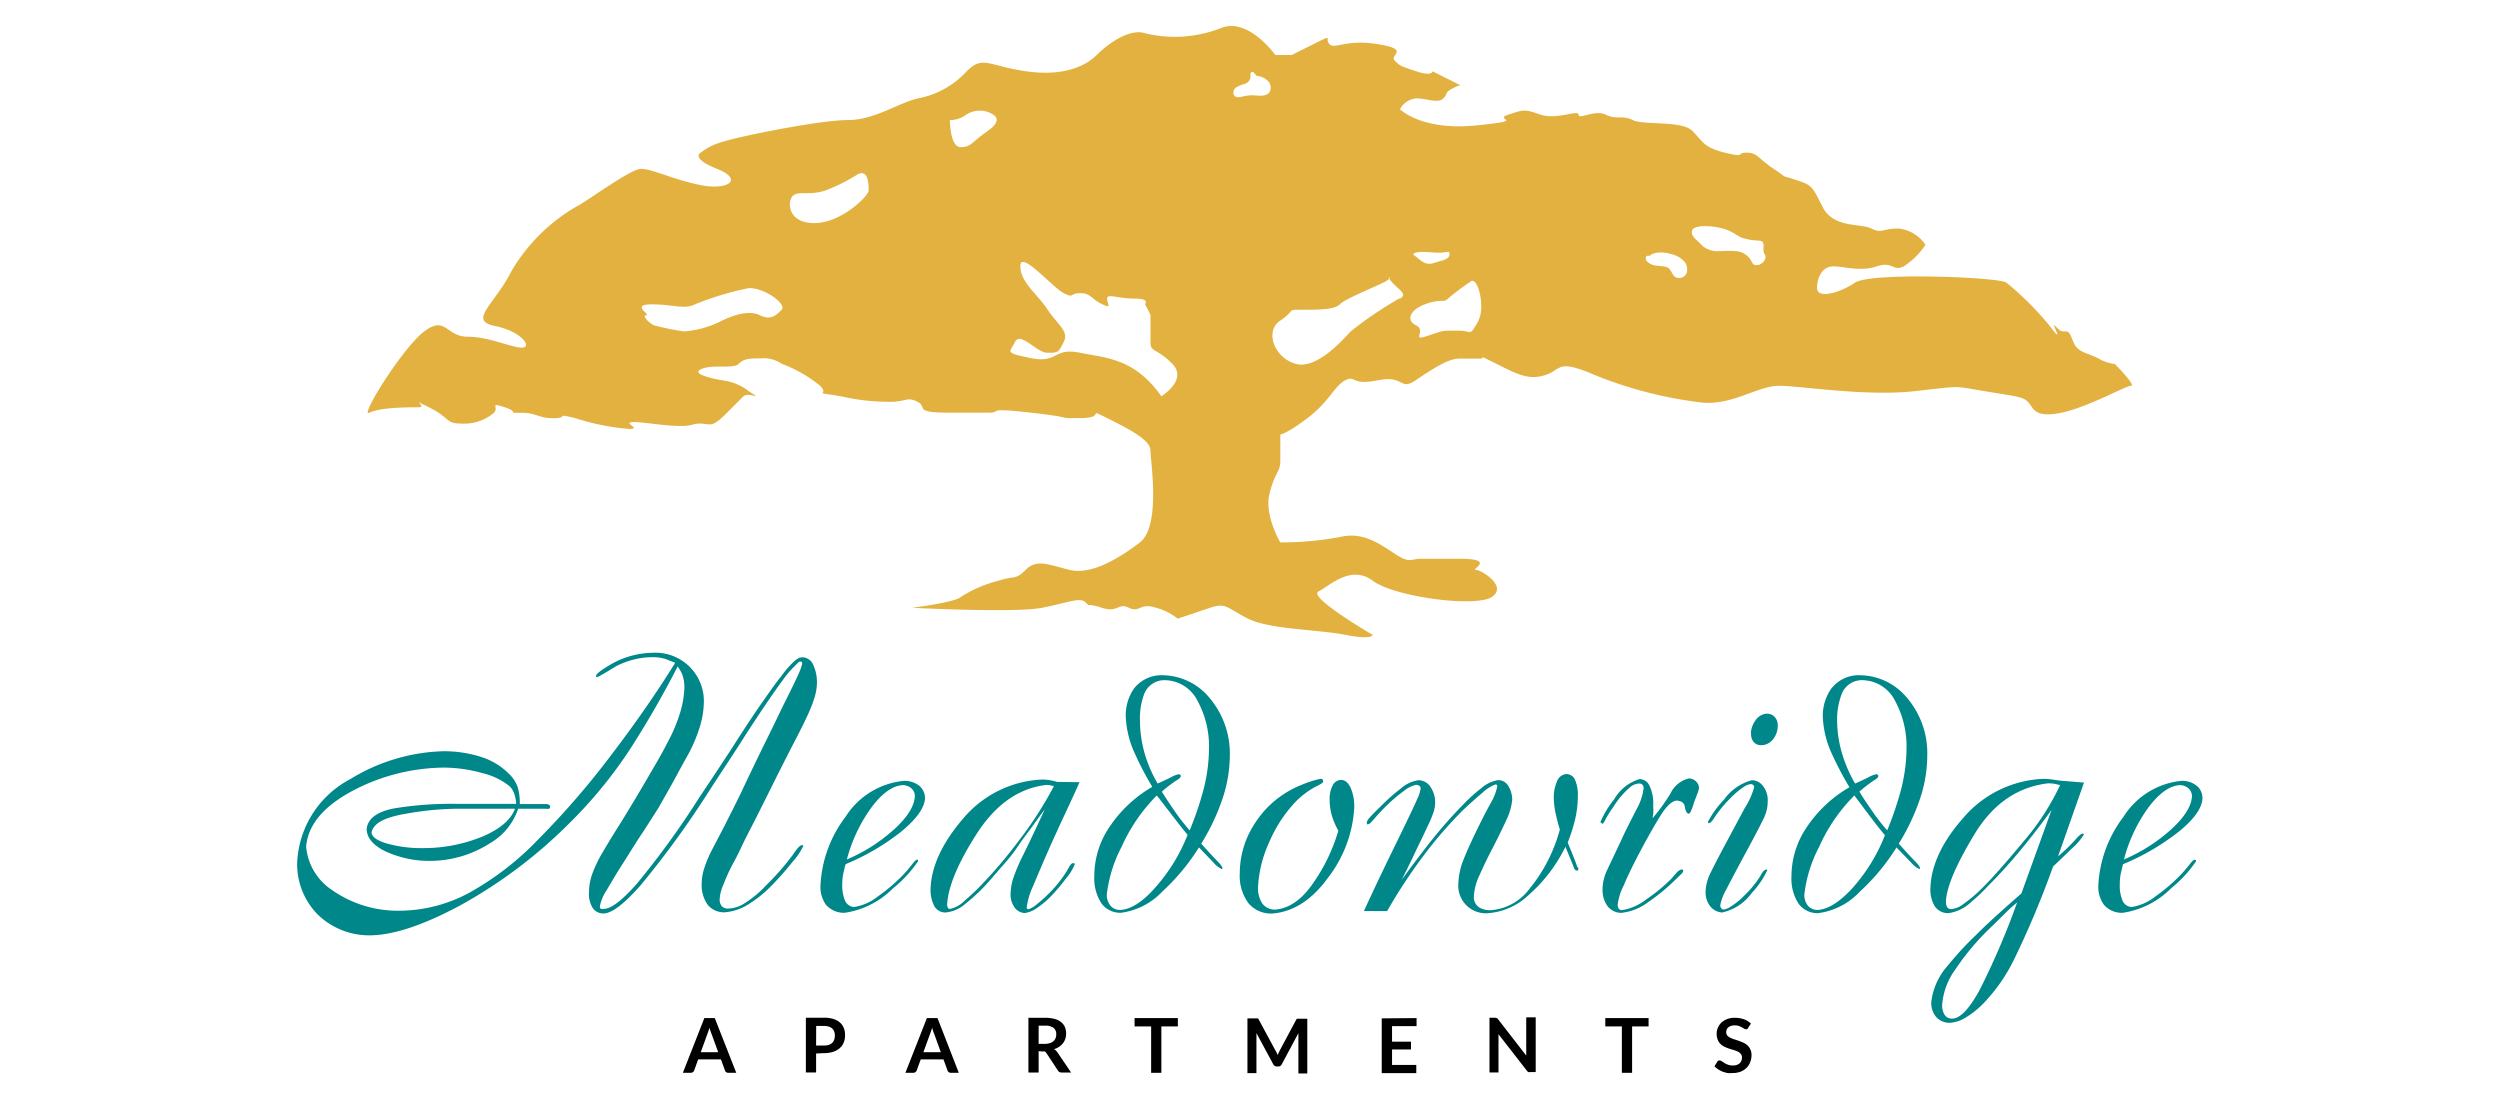
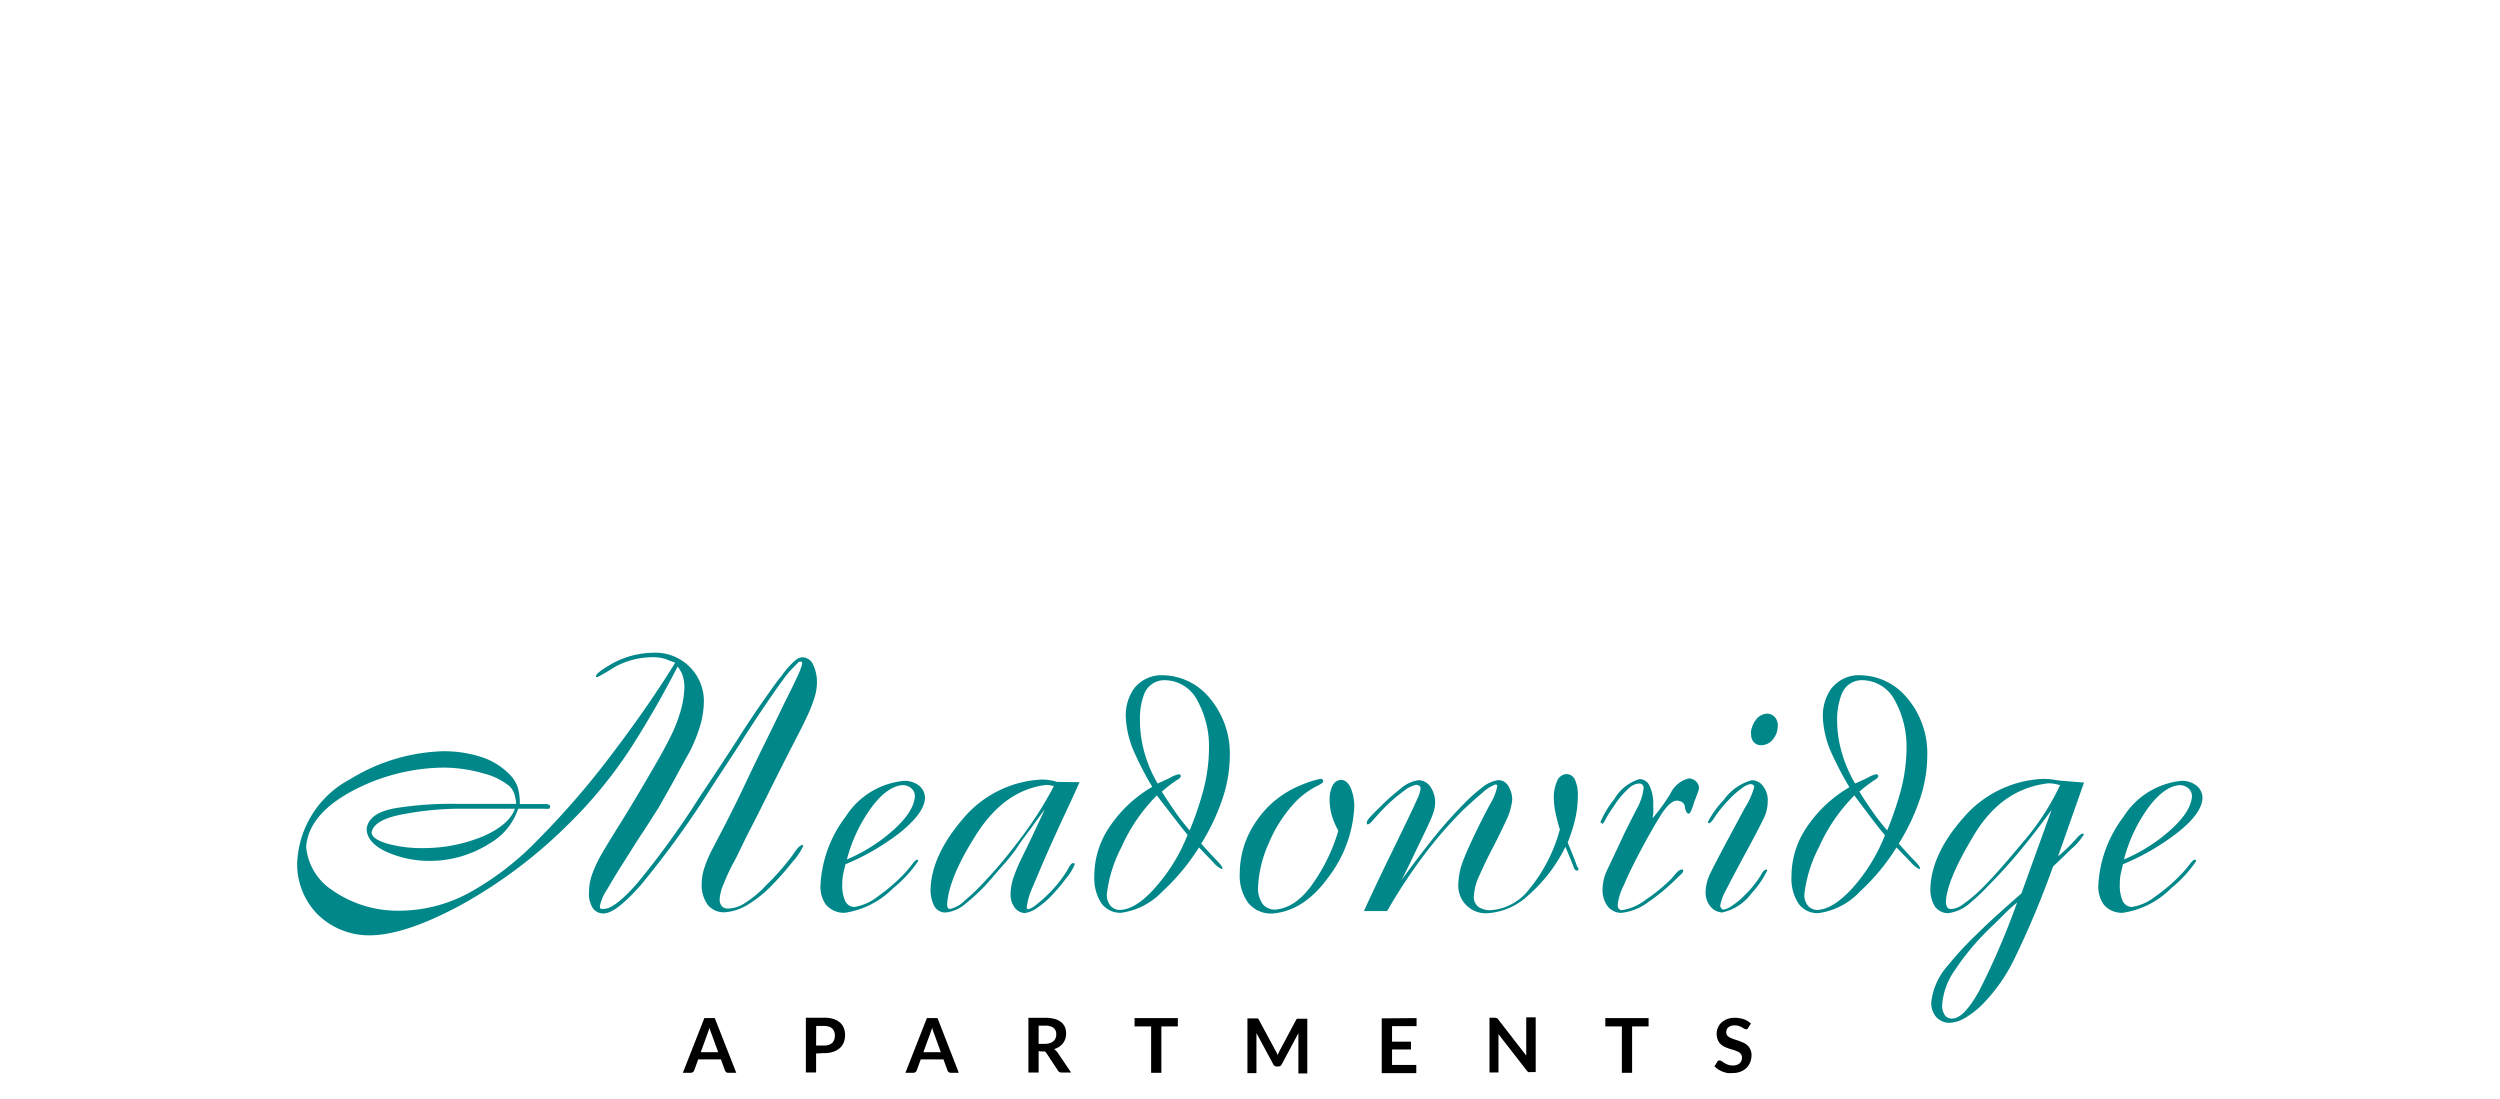
<svg xmlns="http://www.w3.org/2000/svg" id="Layer_1" data-name="Layer 1" viewBox="0 0 264 116.1">
  <defs>
    <style>.cls-1{fill:#008789;}.cls-2{fill:#e3b13f;}</style>
  </defs>
  <path class="cls-1" d="M69,68.93a5.11,5.11,0,0,1,5.32,5.43,9.38,9.38,0,0,1-.45,2.49,16,16,0,0,1-1.11,2.66Q72,80.86,71.23,82.3c-.55,1-1.09,1.93-1.64,2.92q-.63,1-1.65,2.58c-.68,1-1.37,2.14-2.08,3.25s-1.3,2.1-1.79,2.94a4.82,4.82,0,0,0-.72,1.68c0,.16,0,.27.13.3a.66.66,0,0,0,.32,0c.7,0,1.86-.84,3.46-2.66a89.22,89.22,0,0,0,6.62-9.15c1.59-2.37,2.93-4.4,4-6.07s2-3.06,2.77-4.15S82,72,82.51,71.4A10,10,0,0,1,83.69,70a3.17,3.17,0,0,1,.57-.46,1.08,1.08,0,0,1,.52-.13,1.28,1.28,0,0,1,1.11.83,4.3,4.3,0,0,1,.38,1.85A5.49,5.49,0,0,1,86,73.7a14.56,14.56,0,0,1-.74,1.88q-.52,1.13-1.53,3.06c-.67,1.29-1.53,3-2.57,5.09-.74,1.49-1.42,2.85-2.06,4.08S78,90.12,77.48,91.06s-.84,1.73-1.1,2.38A4.42,4.42,0,0,0,76,94.92a1.07,1.07,0,0,0,.23.78.83.83,0,0,0,.64.24,3.22,3.22,0,0,0,1.62-.47,11.18,11.18,0,0,0,2.43-2,26.53,26.53,0,0,0,2.81-3.21c.44-.67.75-1,.92-1a.25.25,0,0,1,.16,0,.13.13,0,0,1,0,.11,6.72,6.72,0,0,1-1.11,1.63,30.39,30.39,0,0,1-2.39,2.69,12.39,12.39,0,0,1-2.13,1.71,5.49,5.49,0,0,1-2.67.94,2.22,2.22,0,0,1-1.76-.77,3.58,3.58,0,0,1-.65-2.3,5.2,5.2,0,0,1,.28-1.61,12.37,12.37,0,0,1,.85-2l1.34-2.57c.5-1,1.07-2.11,1.69-3.39q1.33-2.83,2.49-5.18t2-4.11c.59-1.17,1.06-2.12,1.4-2.86a7.51,7.51,0,0,0,.54-1.37.39.39,0,0,0,0-.24c0-.06-.09-.08-.19-.08a.38.38,0,0,0-.25.14l-.44.45a9.74,9.74,0,0,0-1.14,1.36c-.51.68-1.14,1.59-1.9,2.71s-1.63,2.44-2.62,4-2.1,3.19-3.31,5.08a98,98,0,0,1-7.17,9.86c-1.76,2-3.07,3-3.95,3a1.35,1.35,0,0,1-1.11-.55,2.76,2.76,0,0,1-.41-1.7,5.79,5.79,0,0,1,.33-1.89,13.44,13.44,0,0,1,1-2.13c.46-.78,1-1.69,1.65-2.72s1.38-2.23,2.19-3.59c.71-1.19,1.35-2.3,1.95-3.33s1.11-2,1.56-2.9a16.37,16.37,0,0,0,1-2.59,10.35,10.35,0,0,0,.39-2.41,3.89,3.89,0,0,0-.26-1.52,4.6,4.6,0,0,0-.45-.75,101.13,101.13,0,0,1-5.05,8.77,47.89,47.89,0,0,1-6.38,7.78,51.24,51.24,0,0,1-11.46,8.64q-5.82,3.14-9.52,3.2a7.78,7.78,0,0,1-5.63-2.23,7.57,7.57,0,0,1-2.14-5.38A10.48,10.48,0,0,1,37,82.27a19.75,19.75,0,0,1,9.82-2.94,12.78,12.78,0,0,1,3.91.58,7.16,7.16,0,0,1,2.94,1.73,3.66,3.66,0,0,1,1,1.49,5.87,5.87,0,0,1,.22,1.78h2.8A.73.73,0,0,1,58,85a.19.19,0,0,1,.09.19.21.21,0,0,1-.11.21,1.41,1.41,0,0,1-.44,0H54.72a6.66,6.66,0,0,1-3,3.66,11.75,11.75,0,0,1-6.38,1.85,11.08,11.08,0,0,1-4.62-1c-1.31-.63-2-1.43-2-2.4.15-1.15,1.23-1.89,3.24-2.2a37.47,37.47,0,0,1,6.37-.42h6.18a4.44,4.44,0,0,0-.18-1,2.18,2.18,0,0,0-.5-.85,7.15,7.15,0,0,0-2.82-1.38,15.19,15.19,0,0,0-4.24-.6,21,21,0,0,0-9.76,2.57q-4.41,2.44-4.68,5.77A6.11,6.11,0,0,0,35.08,94a12.05,12.05,0,0,0,7.1,2.17,15.54,15.54,0,0,0,7.38-1.9,30.62,30.62,0,0,0,7.25-5.6,87.35,87.35,0,0,0,7.88-9.13q3.8-5,6.61-9.55l-1-.39a4.27,4.27,0,0,0-1.32-.2,8.35,8.35,0,0,0-4,1c-1,.62-1.66,1-1.88,1.09a.21.21,0,0,1-.14,0,.22.22,0,0,1,0-.16c.06-.23.67-.68,1.84-1.34A9.26,9.26,0,0,1,69,68.93ZM44.67,89.56A16.45,16.45,0,0,0,51,88.32q2.76-1.2,3.38-2.92H48.58a32.48,32.48,0,0,0-5.83.55c-2.15.37-3.32,1-3.51,1.94,0,.47.57.87,1.6,1.18A13.41,13.41,0,0,0,44.67,89.56Z" />
  <path class="cls-1" d="M95.46,82.46A2.48,2.48,0,0,1,97.1,83a1.71,1.71,0,0,1,.58,1.34c-.09,1.07-1,2.25-2.61,3.56a24.72,24.72,0,0,1-5.78,3.36c-.09.33-.17.67-.24,1a6.15,6.15,0,0,0-.11,1.18A4.22,4.22,0,0,0,89.19,95a1.13,1.13,0,0,0,1,.78,5.32,5.32,0,0,0,2.5-1.11,19,19,0,0,0,2.52-2.12,12.65,12.65,0,0,0,1.09-1.25c.24-.32.41-.48.5-.5a.33.33,0,0,1,.15,0s0,.07,0,.14a13.11,13.11,0,0,1-2.64,2.86,9.06,9.06,0,0,1-5.09,2.59,2.51,2.51,0,0,1-2-.85,3.25,3.25,0,0,1-.58-2,13,13,0,0,1,2.66-7.3A8.2,8.2,0,0,1,95.46,82.46Zm-.13.45c-1.07.06-2.18.85-3.3,2.35a16.41,16.41,0,0,0-2.6,5.5,17.8,17.8,0,0,0,5-3.19c1.39-1.27,2.12-2.43,2.18-3.48a1.09,1.09,0,0,0-.4-.87A1.41,1.41,0,0,0,95.33,82.91Z" />
  <path class="cls-1" d="M114,82.6c-.38.85-.87,1.93-1.48,3.23s-1.23,2.65-1.85,4.06-1.14,2.63-1.58,3.69a7.34,7.34,0,0,0-.65,2.12.5.5,0,0,0,0,.23.21.21,0,0,0,.19.08,2.68,2.68,0,0,0,.88-.54,12.29,12.29,0,0,0,1.19-1.06,12.8,12.8,0,0,0,2-2.5q.39-.76.57-.75a.24.24,0,0,1,.15,0,.11.11,0,0,1,.07.12,5.4,5.4,0,0,1-.9,1.46,20,20,0,0,1-1.77,2.07,9.34,9.34,0,0,1-1.3,1.06,2.87,2.87,0,0,1-1.32.55,1.44,1.44,0,0,1-1-.51,2.32,2.32,0,0,1-.48-1.57,5.61,5.61,0,0,1,.33-1.74,18.85,18.85,0,0,1,.9-2.12c.38-.76.77-1.57,1.17-2.42s.81-1.72,1.21-2.59c-.45.59-.9,1.22-1.36,1.86s-1,1.31-1.45,2-1,1.37-1.62,2.06-1.18,1.39-1.82,2.08a20.51,20.51,0,0,1-2.17,2,3.66,3.66,0,0,1-2.08.89,1.32,1.32,0,0,1-1.22-.78,3.72,3.72,0,0,1-.34-1.73c.08-2.37,1.23-4.83,3.42-7.39a11.55,11.55,0,0,1,8.33-4.14,4.91,4.91,0,0,1,.86.07,7.09,7.09,0,0,1,.76.18ZM111.3,83a1,1,0,0,1-.31-.06,2.17,2.17,0,0,0-.51-.05q-4.35.51-7.34,5.16c-2,3.11-3,5.58-3.12,7.41a1,1,0,0,0,.06.39.26.26,0,0,0,.25.13,3.14,3.14,0,0,0,1.54-.87c.62-.53,1.12-1,1.51-1.4a48.42,48.42,0,0,0,4.18-4.9A39.29,39.29,0,0,0,111.3,83Z" />
  <path class="cls-1" d="M122.91,71.31a6.5,6.5,0,0,1,4.75,2.31,9.09,9.09,0,0,1,2.21,6.13,14.49,14.49,0,0,1-.78,4.61,22.68,22.68,0,0,1-2.24,4.73c.76.85,1.33,1.46,1.69,1.83s.54.62.54.73a.31.31,0,0,1,0,.11.13.13,0,0,1-.09,0,2.69,2.69,0,0,1-.86-.69l-1.52-1.58a22.79,22.79,0,0,1-3.86,4.65,7.36,7.36,0,0,1-4.37,2.25,2.46,2.46,0,0,1-2.07-1,4.84,4.84,0,0,1-.75-2.89,9.22,9.22,0,0,1,1.24-4.6,13.64,13.64,0,0,1,4.88-4.81,33.1,33.1,0,0,1-1.8-3.43,10.32,10.32,0,0,1-1-4,5,5,0,0,1,.84-2.91A3.68,3.68,0,0,1,122.91,71.31ZM122.16,84a18.18,18.18,0,0,0-3.73,5.45,14.28,14.28,0,0,0-1.55,5,1.79,1.79,0,0,0,.41,1.22,1.3,1.3,0,0,0,1,.42Q120,96,122,93.72a18.64,18.64,0,0,0,3.41-5.56c-.55-.66-1.07-1.33-1.58-2Zm.08-1.26c.48-.2.93-.42,1.36-.63a2.82,2.82,0,0,1,.87-.35.2.2,0,0,1,.16.06.17.17,0,0,1,.06.14c0,.12-.14.27-.46.45a13.7,13.7,0,0,0-1.54,1.19c.38.6.81,1.27,1.32,2a22,22,0,0,0,1.62,2.09,34.43,34.43,0,0,0,1.43-4.19,17.65,17.65,0,0,0,.61-4.51,10,10,0,0,0-1.22-5,3.92,3.92,0,0,0-3.36-2.16,2.29,2.29,0,0,0-2.27,1.47,7.37,7.37,0,0,0-.44,2.78,12.83,12.83,0,0,0,.54,3.63A14,14,0,0,0,122.24,82.73Z" />
  <path class="cls-1" d="M139.46,82.24q.16,0,.21.09a.36.36,0,0,1,.06.2c0,.12-.28.3-.81.55a8.94,8.94,0,0,0-2.1,1.58A14.52,14.52,0,0,0,134,89a12.75,12.75,0,0,0-1.15,4.67,2.91,2.91,0,0,0,.47,1.77,1.64,1.64,0,0,0,1.38.61c1.51-.14,2.86-1.12,4.07-2.94a18.83,18.83,0,0,0,2.56-5.39,7.78,7.78,0,0,1-.7-1.65,6,6,0,0,1-.22-1.59,3.05,3.05,0,0,1,.32-1.53,1,1,0,0,1,.89-.59q.6,0,1,.81a5,5,0,0,1,.39,2.09,13.31,13.31,0,0,1-2.72,7.36q-2.58,3.59-5.94,3.85a3.12,3.12,0,0,1-2.52-1.1,4.87,4.87,0,0,1-.91-3.15,9.62,9.62,0,0,1,.92-4.08A11.08,11.08,0,0,1,134,85.11a10.56,10.56,0,0,1,3.5-2.25A10.7,10.7,0,0,1,139.46,82.24Z" />
  <path class="cls-1" d="M149.81,82.39a1.53,1.53,0,0,1,1.25.71,2.85,2.85,0,0,1,.49,1.63,3.17,3.17,0,0,1-.16,1,11,11,0,0,1-.55,1.35c-.26.56-.62,1.31-1.07,2.24s-1,2.13-1.76,3.6q1.88-2.58,3.46-4.55a48,48,0,0,1,3.24-3.61,15.92,15.92,0,0,1,1.73-1.54,3.5,3.5,0,0,1,1.78-.84,1.25,1.25,0,0,1,1.1.69,2.77,2.77,0,0,1,.37,1.4,6.4,6.4,0,0,1-.64,2.17q-.62,1.35-1.41,2.88c-.53,1-1,2-1.4,2.89a5.9,5.9,0,0,0-.6,2.25,1.27,1.27,0,0,0,.53,1.14,2.2,2.2,0,0,0,1.31.31,5.58,5.58,0,0,0,4-2.21,16.69,16.69,0,0,0,3.24-6.31c-.14-.42-.27-.93-.41-1.54a8.51,8.51,0,0,1-.23-1.76,4.29,4.29,0,0,1,.33-1.76,1.16,1.16,0,0,1,1-.79,1,1,0,0,1,.92.63,3.9,3.9,0,0,1,.29,1.68,11,11,0,0,1-.33,2.65,18.32,18.32,0,0,1-.74,2.27l.55,1.35c.21.53.37.94.45,1.22a.36.36,0,0,1,.11.1.27.27,0,0,1,0,.15.37.37,0,0,1,0,.14s-.06,0-.13,0a.28.28,0,0,1-.24-.14,1.15,1.15,0,0,1-.16-.37l-.82-2a16.21,16.21,0,0,1-3.85,5.06,7,7,0,0,1-4.27,1.95A2.91,2.91,0,0,1,154,93.32a7.49,7.49,0,0,1,.6-2.67c.4-1,.87-2,1.4-3.09s1-2,1.43-2.77a5.63,5.63,0,0,0,.66-1.66.42.42,0,0,0,0-.22.2.2,0,0,0-.17-.07,4,4,0,0,0-1.39.89c-.67.56-1.32,1.15-2,1.78a44.89,44.89,0,0,0-3.64,4.11,55.71,55.71,0,0,0-4.41,6.59h-2.45c1-2.19,1.9-4.07,2.66-5.63s1.39-2.85,1.88-3.87.86-1.8,1.1-2.36a3.82,3.82,0,0,0,.35-1.07.32.32,0,0,0-.15-.3.57.57,0,0,0-.34-.1,3.06,3.06,0,0,0-1.25.62,17.2,17.2,0,0,0-2.12,1.83c-.62.64-1,1.09-1.22,1.34s-.36.38-.49.37a.16.16,0,0,1-.11,0s0-.08,0-.19.09-.28.29-.51.58-.61,1.11-1.13a21.92,21.92,0,0,1,2.18-1.94A3.59,3.59,0,0,1,149.81,82.39Z" />
  <path class="cls-1" d="M178.35,82.2a1.1,1.1,0,0,1,.8.37,1,1,0,0,1,.27.63,3,3,0,0,1-.18.62c-.11.3-.23.61-.35.91a6,6,0,0,1-.32.91c-.09.19-.18.29-.28.29s-.32-.29-.36-.69-.3-.63-.78-.69-1.12.5-1.75,1.5-1.5,2.52-2.57,4.57c-.51,1-1,2-1.37,2.89a6.14,6.14,0,0,0-.63,2,.72.72,0,0,0,.12.46.42.42,0,0,0,.35.14A5.58,5.58,0,0,0,173.81,95a18.14,18.14,0,0,0,2.67-2.19l.53-.61a1.14,1.14,0,0,1,.5-.37.36.36,0,0,1,.18,0s.06.06.06.14a.63.63,0,0,1-.24.36l-.47.45a21,21,0,0,1-3,2.49,5.73,5.73,0,0,1-2.85,1.13,1.85,1.85,0,0,1-1.47-.76,2.86,2.86,0,0,1-.49-1.71,4.86,4.86,0,0,1,.54-2.17c.38-.82,1-2.09,1.8-3.83.39-.78.81-1.62,1.26-2.49a6,6,0,0,0,.74-2.23.52.52,0,0,0-.12-.33.46.46,0,0,0-.36-.14,1.62,1.62,0,0,0-1,.43,8.77,8.77,0,0,0-1.69,2,13,13,0,0,0-.9,1.43c-.12.27-.23.4-.31.39l-.19-.18a10.39,10.39,0,0,1,1.46-2.41,4.67,4.67,0,0,1,2.67-2.13,1.18,1.18,0,0,1,1.06.71,4.41,4.41,0,0,1,.39,2.09,6.37,6.37,0,0,1,0,.89,2.61,2.61,0,0,0-.06.43,19.66,19.66,0,0,0,1.89-2.61A2.89,2.89,0,0,1,178.35,82.2Z" />
  <path class="cls-1" d="M185,82.39a1.48,1.48,0,0,1,1.09.51,2.4,2.4,0,0,1,.58,1.72,4,4,0,0,1-.48,1.91c-.34.72-1.06,2.09-2.15,4.09q-1.11,2.07-1.74,3.3a5.42,5.42,0,0,0-.64,1.67.5.5,0,0,0,.11.33.31.31,0,0,0,.22.13,1.85,1.85,0,0,0,.8-.33,7.85,7.85,0,0,0,1.5-1.24,10.68,10.68,0,0,0,1.62-2c.22-.44.42-.65.62-.65a.09.09,0,0,1,.08,0,.17.17,0,0,1,0,.1A9.09,9.09,0,0,1,185,94.28a5.25,5.25,0,0,1-3.15,2.08,1.76,1.76,0,0,1-1.21-.61,2.34,2.34,0,0,1-.53-1.57,4.82,4.82,0,0,1,.55-2.06q.56-1.14,1.65-3.18l1.93-3.6a8.09,8.09,0,0,0,1-2.21.28.28,0,0,0-.11-.24.4.4,0,0,0-.25-.09,1.61,1.61,0,0,0-.74.3,8.18,8.18,0,0,0-1.38,1.16,13.26,13.26,0,0,0-1.62,1.93c-.3.48-.52.73-.66.74a.12.12,0,0,1-.1-.05.17.17,0,0,1,0-.13,10,10,0,0,1,1.67-2.3A5.28,5.28,0,0,1,185,82.39Zm-.11-4.94a2.57,2.57,0,0,1,.49-1.38,1.58,1.58,0,0,1,1.22-.71,1.13,1.13,0,0,1,.76.3,1.3,1.3,0,0,1,.37,1,2.24,2.24,0,0,1-.51,1.42,1.55,1.55,0,0,1-1.22.61,1,1,0,0,1-.8-.32A1.25,1.25,0,0,1,184.92,77.45Z" />
  <path class="cls-1" d="M196.57,71.31a6.52,6.52,0,0,1,4.75,2.31,9,9,0,0,1,2.2,6.13,14.47,14.47,0,0,1-.77,4.61,22.68,22.68,0,0,1-2.24,4.73c.76.85,1.32,1.46,1.69,1.83s.54.62.54.73,0,.09,0,.11a.1.1,0,0,1-.09,0,2.7,2.7,0,0,1-.85-.69l-1.53-1.58a22.42,22.42,0,0,1-3.85,4.65A7.36,7.36,0,0,1,192,96.43a2.46,2.46,0,0,1-2.07-1,4.84,4.84,0,0,1-.75-2.89,9.22,9.22,0,0,1,1.24-4.6,13.64,13.64,0,0,1,4.88-4.81,35,35,0,0,1-1.81-3.43,10.3,10.3,0,0,1-1-4,5,5,0,0,1,.84-2.91A3.68,3.68,0,0,1,196.57,71.31ZM195.82,84a18.18,18.18,0,0,0-3.73,5.45,14.28,14.28,0,0,0-1.55,5,1.79,1.79,0,0,0,.4,1.22,1.34,1.34,0,0,0,1,.42c1.1-.06,2.34-.84,3.7-2.33a18.64,18.64,0,0,0,3.41-5.56c-.55-.66-1.08-1.33-1.58-2Zm.07-1.26c.49-.2.94-.42,1.37-.63a2.82,2.82,0,0,1,.87-.35.2.2,0,0,1,.16.06.17.17,0,0,1,.06.14c0,.12-.14.27-.46.45a13.7,13.7,0,0,0-1.54,1.19c.37.6.81,1.27,1.32,2a22,22,0,0,0,1.62,2.09,36.23,36.23,0,0,0,1.43-4.19,18.11,18.11,0,0,0,.61-4.51,10.09,10.09,0,0,0-1.22-5,3.92,3.92,0,0,0-3.36-2.16,2.28,2.28,0,0,0-2.27,1.47A7.37,7.37,0,0,0,194,76a12.49,12.49,0,0,0,.54,3.63A14.48,14.48,0,0,0,195.89,82.73Z" />
  <path class="cls-1" d="M220.07,82.64l-2.74,7.79a17.83,17.83,0,0,0,1.82-1.75c.36-.42.61-.63.74-.64a.26.26,0,0,1,.14,0,.17.17,0,0,1,0,.13,6.43,6.43,0,0,1-1.31,1.49c-.78.76-1.42,1.38-1.92,1.85a96.86,96.86,0,0,1-4.09,9.76,18.19,18.19,0,0,1-3.34,4.77,9.3,9.3,0,0,1-1.82,1.43,3.63,3.63,0,0,1-1.65.54,1.89,1.89,0,0,1-1.47-.65,2.33,2.33,0,0,1-.49-1.52,7,7,0,0,1,1.77-3.9,33.25,33.25,0,0,1,2.91-3.16c.78-.78,1.61-1.56,2.49-2.35s1.67-1.49,2.35-2.08l3.19-8.83c-1.06,1.47-2.15,2.89-3.26,4.23s-2.23,2.59-3.37,3.72a19.45,19.45,0,0,1-1.85,1.77,4.4,4.4,0,0,1-2.42,1.19,1.69,1.69,0,0,1-1.44-.73,3.45,3.45,0,0,1-.46-1.92q.12-3.61,3.48-7.42a11.73,11.73,0,0,1,8.36-4.11,7,7,0,0,1,1,.06l.79.12Zm-13.91,24.92c.82,0,1.77-1,2.85-2.94a80.62,80.62,0,0,0,4-9.32c-.28.22-.65.54-1.12,1s-1,1-1.69,1.66a26.26,26.26,0,0,0-3.74,4.45,7.24,7.24,0,0,0-1.37,3.74,1.86,1.86,0,0,0,.25,1A.89.89,0,0,0,206.16,107.56ZM206.05,96a2.43,2.43,0,0,0,1.28-.53,15.54,15.54,0,0,0,2.15-1.85q1.47-1.47,4.17-4.72a26.35,26.35,0,0,0,3.9-6,4.56,4.56,0,0,1-.49-.11,4,4,0,0,0-.78-.07q-4.87.57-7.79,5.4t-3,7.1a1.2,1.2,0,0,0,.11.54A.47.47,0,0,0,206.05,96Z" />
  <path class="cls-1" d="M230.32,82.46A2.45,2.45,0,0,1,232,83a1.68,1.68,0,0,1,.58,1.34c-.08,1.07-.95,2.25-2.6,3.56a24.79,24.79,0,0,1-5.79,3.36c-.08.33-.16.67-.24,1a6.18,6.18,0,0,0-.1,1.18,4,4,0,0,0,.25,1.56,1.11,1.11,0,0,0,1,.78,5.32,5.32,0,0,0,2.5-1.11,18.26,18.26,0,0,0,2.51-2.12,13,13,0,0,0,1.1-1.25c.24-.32.4-.48.5-.5a.26.26,0,0,1,.14,0s.06.07.06.14a13.11,13.11,0,0,1-2.64,2.86,9.05,9.05,0,0,1-5.1,2.59,2.48,2.48,0,0,1-2-.85,3.26,3.26,0,0,1-.59-2,13.06,13.06,0,0,1,2.67-7.3A8.19,8.19,0,0,1,230.32,82.46Zm-.13.45c-1.08.06-2.18.85-3.31,2.35a16.4,16.4,0,0,0-2.59,5.5,17.8,17.8,0,0,0,5-3.19c1.39-1.27,2.12-2.43,2.18-3.48a1.13,1.13,0,0,0-.4-.87A1.45,1.45,0,0,0,230.19,82.91Z" />
-   <path class="cls-2" d="M223.33,38.44a4.42,4.42,0,0,1-1.72-.58c-1.14-.57-1.71-.57-2.28-1.14S218.75,35,218.18,35s-.57,0-1.14-.57,1.14,2.29-.58,0a31.78,31.78,0,0,0-4.58-4.58c-.57-.57-14.3-1.14-16,0s-4,1.72-4,.57.58-2.29,1.72-2.29,2.86.58,4.58,0,1.72.58,2.86,0a8,8,0,0,0,2.29-2.28,3.93,3.93,0,0,0-2.86-1.72c-1.72,0-1.72.57-2.86,0s-4,0-5.15-2.29-1.15-2.29-2.87-2.86-.57,0-2.29-1.15-1.71-1.71-2.86-1.71,0,.57-2.29,0-2.29-1.15-3.43-2.29-5.15-.58-6.3-1.15-1.71,0-2.86-.57-2.86.57-2.86,0-2.29.57-4,0-1.71-.57-3.43,0,2.29.57-3.43,1.14-8-1.71-8-1.71a2.13,2.13,0,0,1,1.72-1.15c1.15,0,2.29.57,2.86,0s0-.57,1.15-1.14a2,2,0,0,1,.66-.24l-2.95-1.48s0,.57-1.72,0-1.72-.57-2.29-1.14,1.72-1.15-1.72-1.72-4.57.57-5.15,0,.58-1.15-1.71,0l-2.29,1.14h-1.72s-2.86-4-5.72-2.86a13.24,13.24,0,0,1-8,.57c-1.71-.57-4,1.15-5.15,2.29s-3.43,2.29-7.44,1.72-4.58-1.72-6.29,0a9.26,9.26,0,0,1-5.15,2.86c-2.29.57-4.58,2.29-7.44,2.29S78,14.4,76.24,15A6.25,6.25,0,0,0,74,16.12s-1.14.57,1.72,1.71,1.14,2.29-1.72,1.72-5.15-1.72-6.29-1.72-5.73,3.44-6.87,4a19,19,0,0,0-6.87,6.87c-1.72,3.43-4.58,5.15-1.72,5.72s4,2.29,2.87,2.29-3.44-1.15-5.73-1.15-2.29-2.28-4.58-.57S37.9,44.16,39,43.59s4-.58,5.15-.58-1.14-1.14,1.15,0,1.71,1.72,3.43,1.72a4.83,4.83,0,0,0,3.43-1.14c.58-.58-.57-1.15,1.15-.58s0,.58,1.72.58,1.71.57,3.43.57,0-.57,2.29,0a25.34,25.34,0,0,0,5.72,1.14c1.72,0-2.29-1.14,2.29-.57s4,0,5.15,0,1.15.57,2.86-1.14l1.72-1.72c.57-.57,2.29.57.57-.57a5.74,5.74,0,0,0-2.86-1.15S72.81,39.58,74,39s3.44,0,4-.57,1.14-.58,2.29-.58a3.42,3.42,0,0,1,2.29.58,14.13,14.13,0,0,1,4,2.29c1.15,1.14-1.14.57,2.29,1.14a22.28,22.28,0,0,0,5.15.57c1.72,0,1.72-.57,2.87,0s-.58,1.15,3.43,1.15h4c1.71,0-.58-.58,4.57,0s2.29.57,5.16.57.57-1.15,2.86,0,4.58,2.29,4.58,3.43,1.14,8-1.15,9.73-5.15,3.44-7.44,2.86-3.43-1.14-4.58,0-1.14.58-2.86,1.15a13.49,13.49,0,0,0-4,1.72c-.57.57-5.15,1.14-5.15,1.14s10.88.57,13.74,0,4-1.14,4.58-.57,0,0,1.72.57,1.71-.57,2.86,0,1.14-.57,2.86,0a6.13,6.13,0,0,1,2.29,1.15l3.43-1.15c1.72-.57,1.72,0,4,1.15s7.44,1.14,10.3,1.71,2.86,0,2.86,0-6.87-4-5.72-4.58,3.43-2.86,5.72-1.14,10.88,2.86,12.59,1.72-1.14-2.87-1.71-2.87S158.09,59,154.08,59h-4c-1.14,0-1.14.57-2.86-.57s-3.43-2.29-5.72-1.72a34.17,34.17,0,0,1-6.3.57s-1.71-2.86-1.14-5.15,1.14-2.29,1.14-3.43V45.88s.57,0,2.86-1.72,2.87-3.43,4-4,.57.58,3.43,0,2.29,1.15,4,0,3.43-2.29,4.58-2.29h2.29c.57,0-.57-.57,1.72.58s3.43,1.71,5.15,1.14,1.14-1.72,5.15,0a43.59,43.59,0,0,0,10.87,2.86c3.44.57,6.3-1.71,8.59-1.71s9.15,1.14,14.31.57,4-.57,7.44,0,4,.57,4.57,1.14.58,1.72,3.44,1.15,6.87-2.86,7.44-2.86S223.33,38.44,223.33,38.44ZM82.54,32.71c-.57.58-1.15,1.15-2.29.58s-2.86,0-4,.57a10.61,10.61,0,0,1-4,1.14,25.2,25.2,0,0,1-2.87-.57c-.57,0-1.71-1.14-1.14-1.14s-1.72-1.15.57-1.15,3.44.57,4.58,0a31.21,31.21,0,0,1,5.72-1.72C80.82,30.42,83.11,32.14,82.54,32.71ZM86,23.56c-2.86,0-2.86-2.29-2.29-2.87s1.72,0,3.44-.57a18.43,18.43,0,0,0,3.43-1.72c1.15-.57,1.15,1.15,1.15,1.72S88.83,23.56,86,23.56Zm18.32-9.73c-1.72,1.14-1.72,1.71-2.87,1.71s-1.14-2.86-1.14-2.86a2.85,2.85,0,0,0,1.72-.57,2.61,2.61,0,0,1,2.86,0S106,12.68,104.29,13.83Zm18.31,28c-2.86-4-5.72-4-8.58-4.58s-2.29,1.15-5.16.57-2.28-.57-1.71-1.71,2.29,1.14,3.43,1.14,1.15,0,1.72-1.14-.57-1.72-1.72-3.44-2.86-2.86-2.86-4.58,3.43,2.29,4.58,2.87.57,0,1.72,0,1.14.57,2.29,1.14.57,0,.57-.57,1.14,0,2.86,0,1.14.57,1.14.57l.58,1.15v2.86c0,1.14.57.57,2.29,2.29S122.6,41.87,122.6,41.87Zm11.33-32c-.36.38-1,.27-1.48.24a4.11,4.11,0,0,0-1.16.1c-.36.09-.82.19-1-.1a.65.65,0,0,1,.22-.84,3.89,3.89,0,0,1,.89-.37.88.88,0,0,0,.62-.66c0-.14,0-.29,0-.42s.21-.25.32-.16l.31.38a2,2,0,0,1,1.24.57A1,1,0,0,1,133.93,9.91Zm13.85,21.66A40.32,40.32,0,0,0,142.63,35c-.57.57-3.43,4-5.72,3.44s-3.43-3.44-1.72-4.58.57-1.15,2.29-1.15,3.44,0,4-.57,3.43-1.72,4.58-2.29a3,3,0,0,0,.66-.41l-.09-.16s.24,0,.09.16C147.37,30.48,148.87,31,147.78,31.57Zm1.56-4.78c1.1-.3,2.29.15,3.39-.11l.24,0a.48.48,0,0,1-.09.61,1.35,1.35,0,0,1-.6.29l-.82.25a1.89,1.89,0,0,1-.67.11,1.91,1.91,0,0,1-.92-.46l-.56-.44c-.05,0-.1-.09-.08-.15S149.3,26.8,149.34,26.79Zm6.46,7.64c-.58,1.14-.58.57-1.72.57h-1.15c-.57,0-.57,0-2.28.57s0-.57-1.15-1.14-.57-1.72,1.15-2.29,1.71,0,2.28-.57a24.34,24.34,0,0,1,2.29-1.72c.58-.57,1.15,1.15,1.15,2.29A3.44,3.44,0,0,1,155.8,34.43Zm22.29-5.54a.86.86,0,0,1-1.2.45c-.33-.22-.41-.68-.72-.94s-1-.19-1.55-.31a1.51,1.51,0,0,1-.64-.33.57.57,0,0,1-.23-.45c0-.17.25-.31.38-.19l.33-.23a2.82,2.82,0,0,1,.95-.15,4.1,4.1,0,0,1,1,.16,2.84,2.84,0,0,1,1.29.66A1.29,1.29,0,0,1,178.09,28.89Zm7.58-.87a.64.64,0,0,1-.36.05c-.26-.06-.36-.36-.49-.59a2,2,0,0,0-1.59-.88c-.63-.07-1.26,0-1.89,0a2.32,2.32,0,0,1-1.71-.68c-.4-.47-1.23-.92-.94-1.56-.09,0-.08-.07-.08-.07l.08.07c.28-.64,2.84-.46,4.07.18.4.2.75.48,1.16.65a6.86,6.86,0,0,0,1.81.3.59.59,0,0,1,.3.09c.32.22.08.72.19,1.09,0,.15.14.27.18.42C186.5,27.5,186.08,27.86,185.67,28Z" />
  <path d="M77.75,113.29h-.83a.35.35,0,0,1-.23-.07.36.36,0,0,1-.13-.17l-.43-1.18h-2.4l-.43,1.18a.32.32,0,0,1-.13.16.36.36,0,0,1-.23.08h-.83l2.27-5.78h1.1ZM74,111.11h1.84l-.7-1.93a2.45,2.45,0,0,1-.11-.3,3.44,3.44,0,0,1-.11-.38c0,.14-.08.26-.11.38l-.11.31Z" />
  <path d="M86.18,111.25v2H85.1v-5.78H87a3.32,3.32,0,0,1,1,.13,2,2,0,0,1,.7.38,1.53,1.53,0,0,1,.41.59,2,2,0,0,1,.13.74,2.11,2.11,0,0,1-.14.77,1.56,1.56,0,0,1-.42.6,1.9,1.9,0,0,1-.7.39,2.94,2.94,0,0,1-1,.14Zm0-.84H87a1.57,1.57,0,0,0,.51-.07,1,1,0,0,0,.37-.21,1,1,0,0,0,.21-.34,1.23,1.23,0,0,0,.07-.44,1.16,1.16,0,0,0-.07-.42.89.89,0,0,0-.21-.32.88.88,0,0,0-.37-.2,1.57,1.57,0,0,0-.51-.07h-.81Z" />
  <path d="M101.25,113.29h-.83a.35.35,0,0,1-.23-.07.36.36,0,0,1-.13-.17l-.43-1.18h-2.4l-.43,1.18a.32.32,0,0,1-.13.16.36.36,0,0,1-.23.08h-.83l2.27-5.78H99Zm-3.74-2.18h1.84l-.7-1.93a2.45,2.45,0,0,1-.11-.3,3.44,3.44,0,0,1-.11-.38c0,.14-.08.26-.11.38l-.11.31Z" />
  <path d="M109.68,111v2.26H108.6v-5.78h1.77a3.73,3.73,0,0,1,1,.12,1.86,1.86,0,0,1,.69.34,1.38,1.38,0,0,1,.4.53,1.78,1.78,0,0,1,.12.67,1.67,1.67,0,0,1-.08.55,1.51,1.51,0,0,1-.25.47,1.82,1.82,0,0,1-.4.38,2.23,2.23,0,0,1-.54.25,1.21,1.21,0,0,1,.35.33l1.45,2.14h-1a.48.48,0,0,1-.24-.06.41.41,0,0,1-.16-.16l-1.22-1.85a.53.53,0,0,0-.15-.15.52.52,0,0,0-.24,0Zm0-.77h.67a1.69,1.69,0,0,0,.53-.08,1,1,0,0,0,.37-.21.8.8,0,0,0,.22-.32,1,1,0,0,0,.07-.4.82.82,0,0,0-.29-.68,1.42,1.42,0,0,0-.88-.23h-.69Z" />
  <path d="M124.38,107.51v.88h-1.74v4.9h-1.08v-4.9h-1.75v-.88Z" />
  <path d="M134.81,111.16l.12.27c0-.09.07-.19.11-.28s.08-.18.13-.27l1.71-3.2a.86.86,0,0,1,.07-.1l.07,0,.1,0h.93v5.78h-.94v-4c0-.09,0-.17,0-.26l-1.75,3.28a.45.45,0,0,1-.15.18.44.44,0,0,1-.23.06h-.15a.4.4,0,0,1-.22-.06.47.47,0,0,1-.16-.18l-1.77-3.29a2.46,2.46,0,0,1,0,.26,1.85,1.85,0,0,1,0,.23v3.74h-.95v-5.78h.94l.09,0,.08,0a.86.86,0,0,1,.07.1l1.73,3.21C134.73,111,134.77,111.06,134.81,111.16Z" />
  <path d="M149.59,107.51v.85H147V110h2v.82h-2v1.64h2.56v.86h-3.65v-5.78Z" />
  <path d="M157.93,107.51s.06,0,.08,0l.08,0,.08.09,3,3.87c0-.1,0-.19,0-.28s0-.17,0-.25v-3.51h1v5.78h-.55a.48.48,0,0,1-.22,0,.5.5,0,0,1-.16-.14l-3-3.86c0,.09,0,.17,0,.26a1.85,1.85,0,0,1,0,.23v3.55h-.95v-5.78h.69Z" />
  <path d="M174.09,107.51v.88h-1.74v4.9h-1.08v-4.9h-1.75v-.88Z" />
  <path d="M184.59,108.56a.25.25,0,0,1-.1.12.23.23,0,0,1-.14,0,.38.38,0,0,1-.18-.06l-.24-.14a1.8,1.8,0,0,0-.31-.14,1.44,1.44,0,0,0-.43-.06,1.48,1.48,0,0,0-.39.05.92.92,0,0,0-.28.15.53.53,0,0,0-.17.23.73.73,0,0,0-.06.3.55.55,0,0,0,.11.34,1.09,1.09,0,0,0,.31.23,2.81,2.81,0,0,0,.42.17l.49.16.49.2a1.62,1.62,0,0,1,.43.29,1.19,1.19,0,0,1,.3.43,1.38,1.38,0,0,1,.12.61,2,2,0,0,1-.14.73,1.73,1.73,0,0,1-.39.6,1.84,1.84,0,0,1-.63.4,2.26,2.26,0,0,1-.85.14,2.41,2.41,0,0,1-.54,0,4.44,4.44,0,0,1-.52-.15,3.33,3.33,0,0,1-.46-.24,2.38,2.38,0,0,1-.38-.32l.31-.51a.52.52,0,0,1,.11-.1.32.32,0,0,1,.14,0,.35.35,0,0,1,.21.08l.28.18a1.59,1.59,0,0,0,.37.18,1.3,1.3,0,0,0,.51.08,1.06,1.06,0,0,0,.71-.21.8.8,0,0,0,.26-.63.55.55,0,0,0-.12-.37.73.73,0,0,0-.3-.24,2.41,2.41,0,0,0-.43-.17l-.49-.15a4.78,4.78,0,0,1-.48-.19,1.42,1.42,0,0,1-.43-.29,1.19,1.19,0,0,1-.3-.45,1.64,1.64,0,0,1-.12-.67,1.46,1.46,0,0,1,.13-.61,1.49,1.49,0,0,1,.37-.54,2,2,0,0,1,.59-.37,2.2,2.2,0,0,1,.8-.14,2.87,2.87,0,0,1,1,.16,2.15,2.15,0,0,1,.73.45Z" />
</svg>